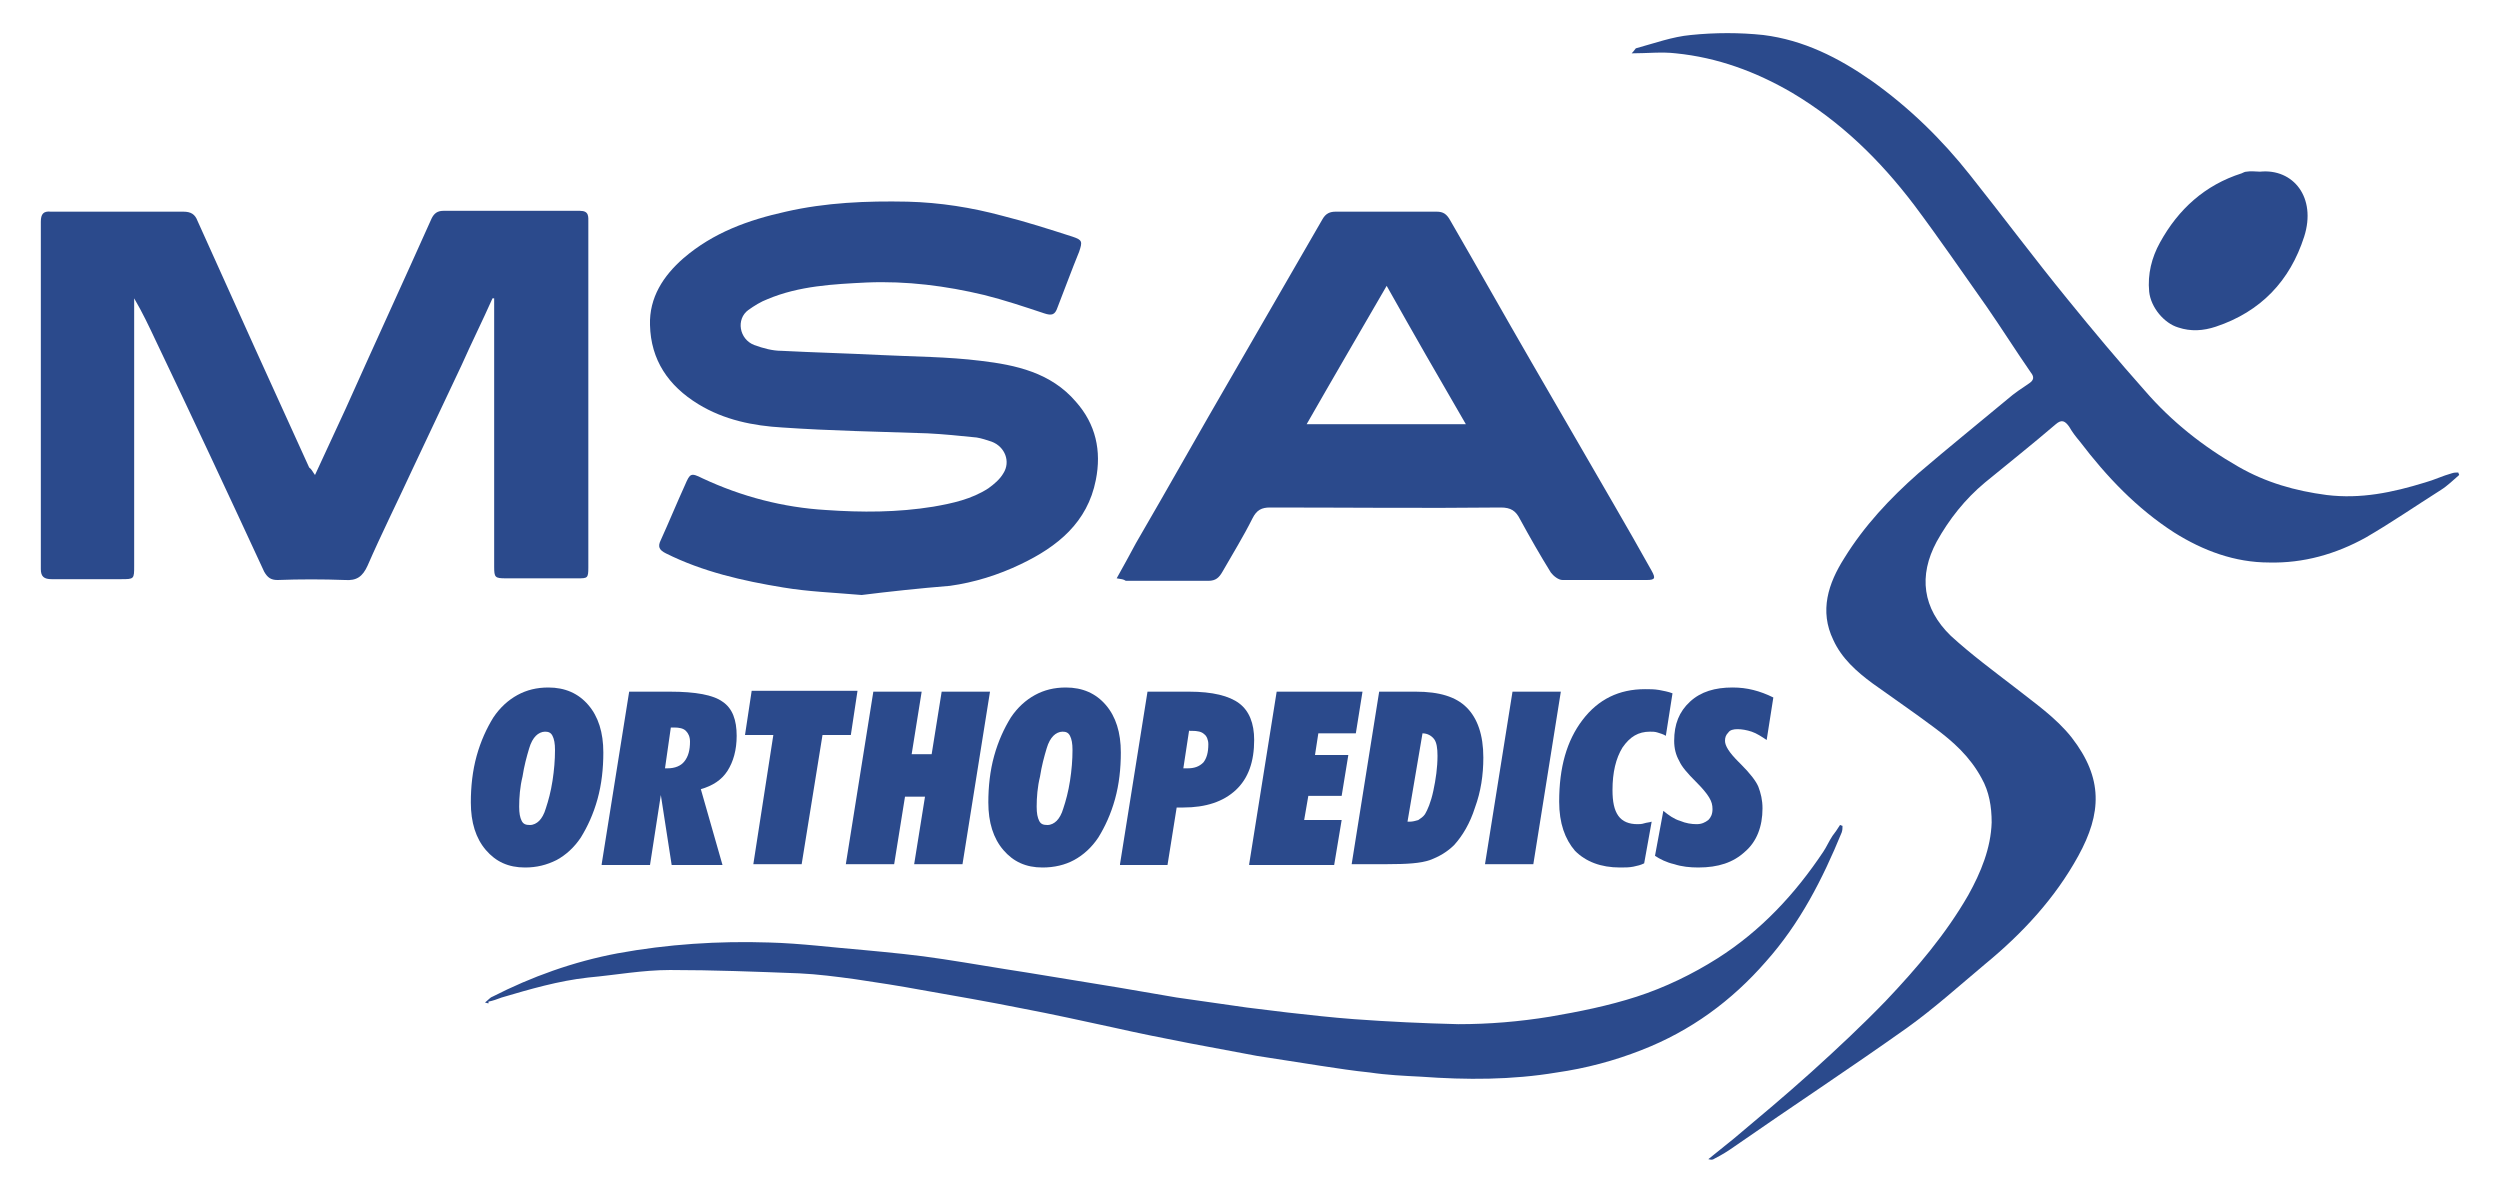
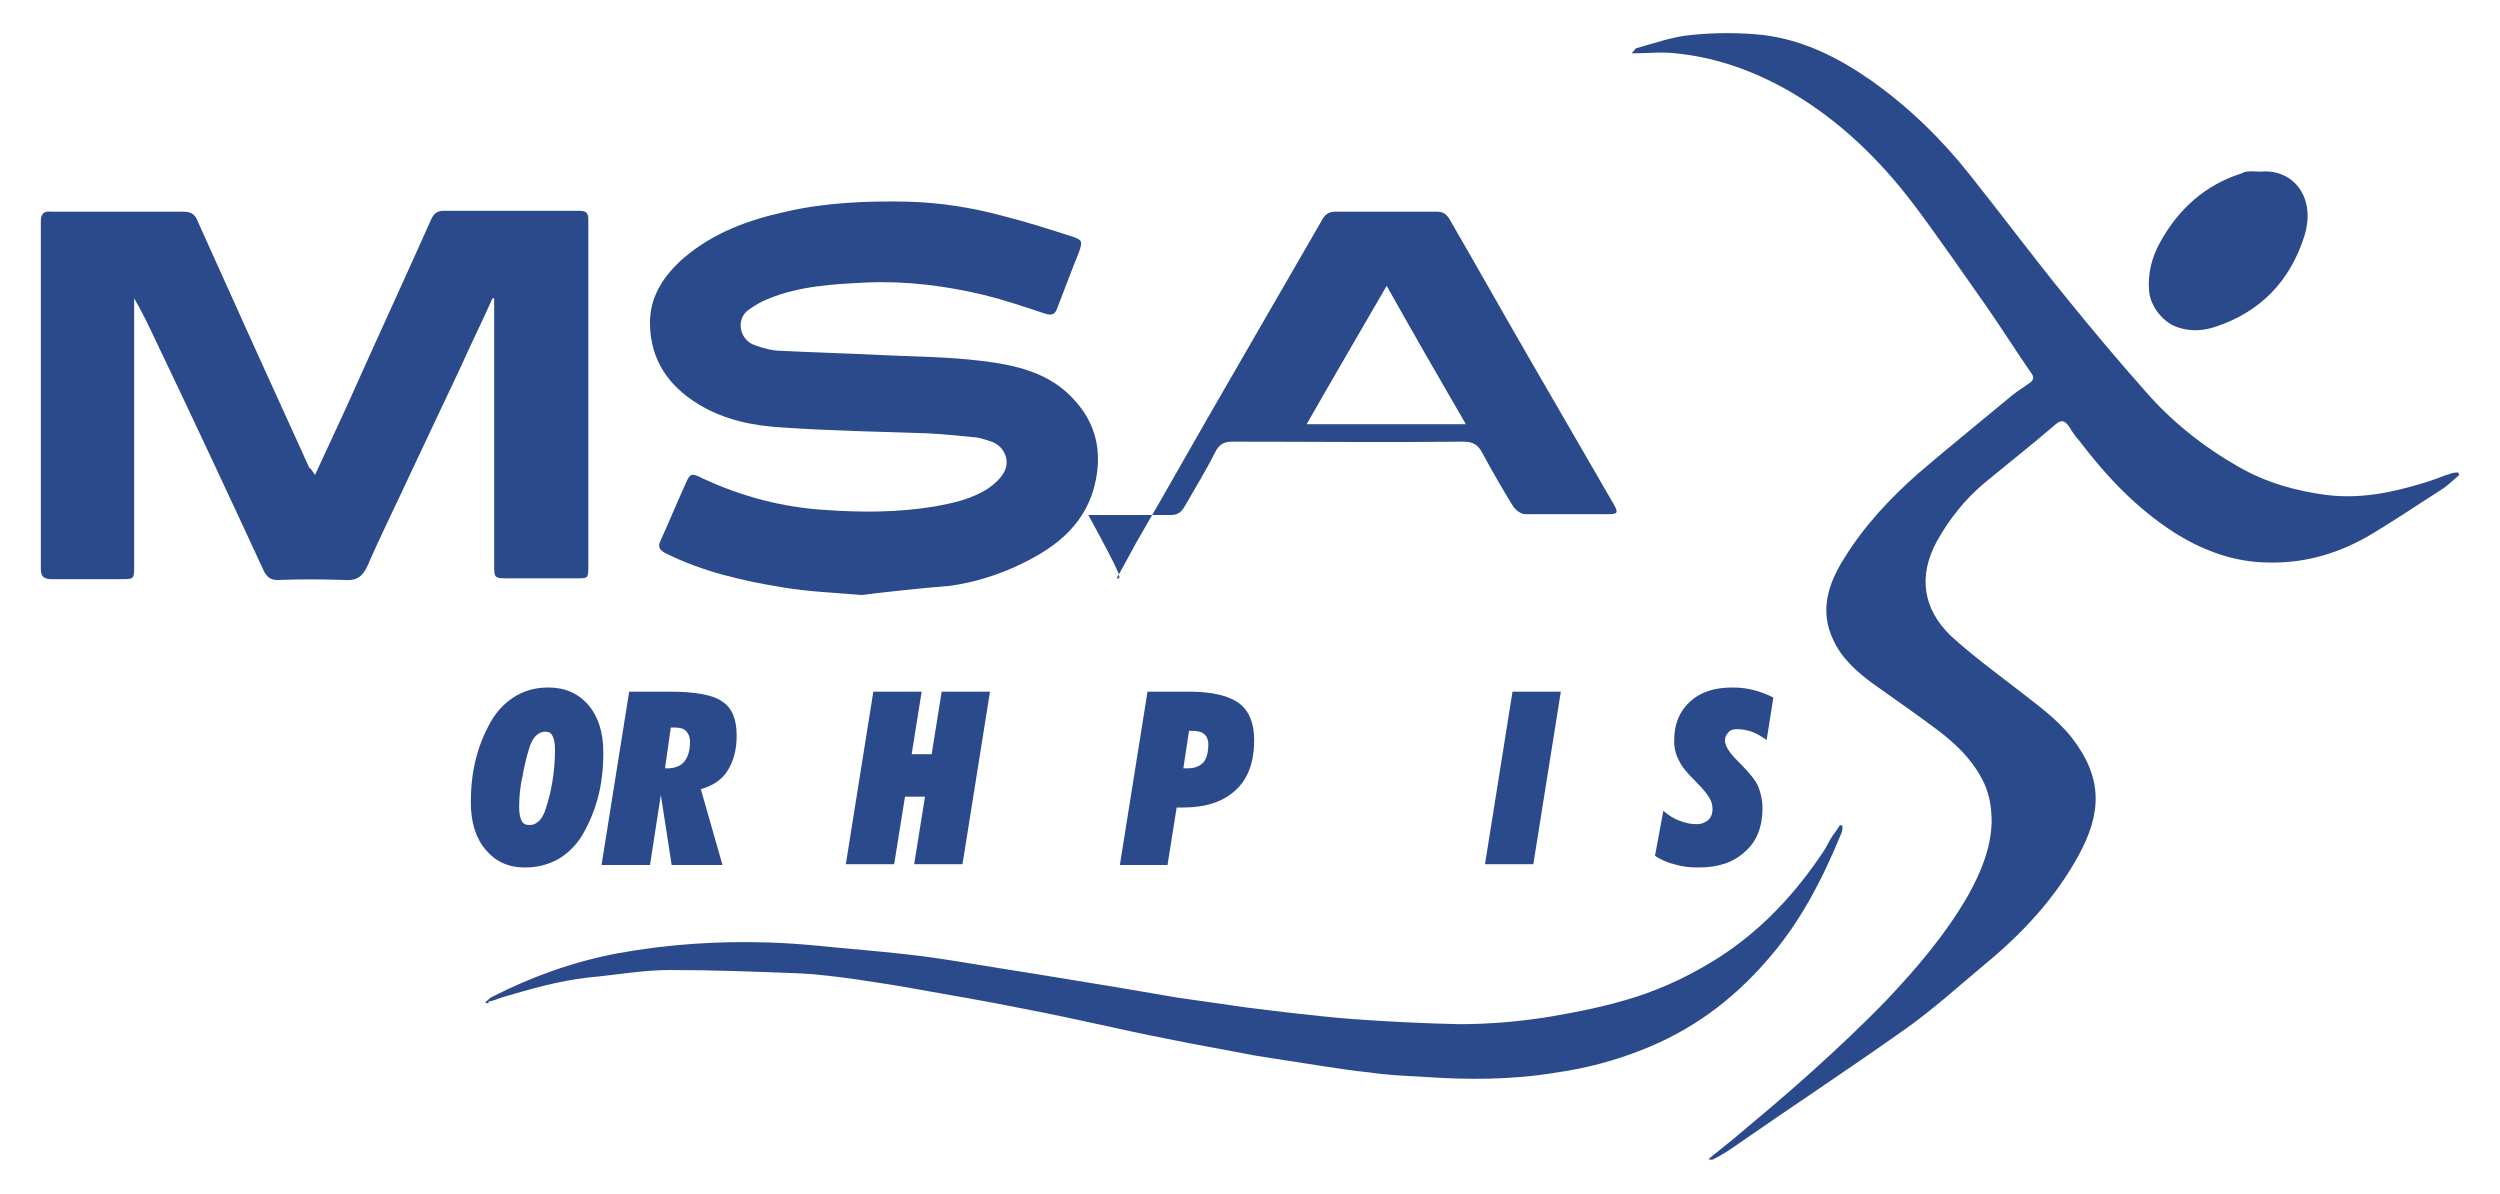
<svg xmlns="http://www.w3.org/2000/svg" version="1.1" id="Layer_1" x="0px" y="0px" viewBox="0 0 300 143.3" style="enable-background:new 0 0 300 143.3;" xml:space="preserve">
  <style type="text/css">
	.st0{fill:#2B4A8C;}
</style>
  <g>
    <path class="st0" d="M37.8,57c1.3-2.8,2.5-5.4,3.7-8c3.4-7.6,6.9-15.2,10.3-22.8c0.3-0.6,0.7-0.9,1.4-0.9c5.5,0,11,0,16.4,0   c1.1,0,1,0.7,1,1.4c0,9.2,0,18.3,0,27.5c0,4.6,0,9.3,0,13.9c0,1.3-0.1,1.3-1.3,1.3c-2.9,0-5.7,0-8.6,0c-1.3,0-1.4-0.1-1.4-1.4   c0-10.3,0-20.7,0-31c0-0.4,0-0.8,0-1.2c-0.1,0-0.1,0-0.2,0c-1.2,2.7-2.5,5.3-3.7,8c-2,4.2-3.9,8.3-5.9,12.5   c-1.8,3.9-3.7,7.7-5.4,11.6c-0.6,1.3-1.3,1.8-2.7,1.7c-2.7-0.1-5.4-0.1-8.1,0c-0.8,0-1.2-0.3-1.6-1c-4.3-9.3-8.6-18.5-13-27.7   c-0.8-1.7-1.6-3.4-2.6-5.1c0,0.4,0,0.7,0,1.1c0,10.3,0,20.7,0,31c0,1.6,0,1.6-1.6,1.6c-2.8,0-5.5,0-8.3,0c-0.9,0-1.3-0.3-1.3-1.2   c0-13.9,0-27.8,0-41.7c0-0.9,0.3-1.3,1.2-1.2c5.3,0,10.6,0,15.9,0c0.9,0,1.4,0.3,1.7,1.1c2.3,5.1,4.6,10.2,6.9,15.3   c2.2,4.8,4.3,9.5,6.5,14.3C37.4,56.3,37.5,56.6,37.8,57z" />
    <path class="st0" d="M205,139.1c1.1-0.9,2.1-1.7,3.1-2.5c3.1-2.6,6.2-5.2,9.2-7.9c3.1-2.8,6.1-5.6,9-8.6c3.7-3.9,7.2-8,9.9-12.7   c1.5-2.7,2.7-5.6,2.8-8.7c0-1.9-0.3-3.7-1.2-5.3c-1.4-2.6-3.4-4.4-5.7-6.1c-2.4-1.8-4.9-3.5-7.4-5.3c-1.9-1.4-3.7-3-4.7-5.2   c-1.7-3.5-0.6-6.8,1.3-9.8c2.4-3.9,5.5-7.2,8.9-10.2c3.5-3,7.1-5.9,10.7-8.9c0.8-0.7,1.7-1.3,2.6-1.9c0.6-0.4,0.6-0.8,0.2-1.3   c-1.8-2.6-3.5-5.3-5.3-7.9c-2.9-4.1-5.7-8.2-8.7-12.2c-4.1-5.4-8.8-10-14.7-13.5c-4.3-2.5-8.9-4.2-13.9-4.7c-1.7-0.2-3.4,0-5.3,0   c0.3-0.3,0.4-0.5,0.5-0.6c2.2-0.6,4.4-1.4,6.6-1.6c2.9-0.3,5.9-0.3,8.7,0c4.8,0.6,9,2.7,13,5.5c4.5,3.2,8.4,7,11.8,11.3   c3.9,4.9,7.7,10,11.7,14.9c3,3.7,6.1,7.4,9.3,11c3.2,3.7,7,6.7,11.2,9.1c3.3,1.9,6.8,2.9,10.6,3.4c4.1,0.5,7.9-0.3,11.8-1.5   c1.1-0.3,2.1-0.8,3.2-1.1c0.3-0.1,0.5-0.1,0.8-0.1c0,0.1,0.1,0.2,0.1,0.3c-0.7,0.6-1.4,1.3-2.2,1.8c-3,1.9-5.9,3.9-9,5.7   c-3.6,2-7.5,3.1-11.6,3c-4.1,0-7.9-1.4-11.4-3.6c-4.5-2.9-8.1-6.7-11.3-10.9c-0.5-0.6-0.9-1.1-1.3-1.8c-0.5-0.7-0.9-0.9-1.6-0.3   c-2.8,2.4-5.7,4.7-8.5,7c-2.4,2-4.3,4.4-5.8,7.1c-2.2,4.1-1.7,8,1.7,11.3c2.4,2.2,5.1,4.2,7.7,6.2c2.4,1.9,4.9,3.6,6.8,6   c3.8,4.9,3.6,9.1,0.8,14.2c-2.8,5.1-6.7,9.3-11.2,13c-3.1,2.6-6.1,5.3-9.3,7.6c-6.9,4.9-13.9,9.5-20.8,14.3c-0.7,0.5-1.5,1-2.3,1.4   C205.5,139.2,205.4,139.2,205,139.1z" />
    <path class="st0" d="M103.4,71.4C99.9,71.1,97,71,94,70.5c-4.9-0.8-9.7-1.9-14.1-4.1c-0.8-0.4-1-0.8-0.6-1.6c1-2.2,1.9-4.4,2.9-6.6   c0.6-1.4,0.7-1.5,2.1-0.8c4.7,2.2,9.7,3.5,14.8,3.8c4.3,0.3,8.6,0.3,12.9-0.4c2.3-0.4,4.6-0.9,6.6-2.2c0.7-0.5,1.4-1.1,1.8-1.8   c0.9-1.4,0.2-3.2-1.4-3.8c-0.6-0.2-1.2-0.4-1.8-0.5c-2-0.2-3.9-0.4-5.9-0.5c-5.8-0.2-11.6-0.3-17.4-0.7c-3.5-0.2-7-0.9-10.1-2.8   c-3.6-2.2-5.7-5.3-5.8-9.5c-0.1-3.3,1.6-5.9,4-8c3.6-3.1,7.8-4.6,12.3-5.6c4.8-1.1,9.7-1.3,14.6-1.2c3.9,0.1,7.7,0.7,11.4,1.7   c2.8,0.7,5.6,1.6,8.4,2.5c1.2,0.4,1.2,0.6,0.8,1.8c-0.9,2.2-1.7,4.4-2.6,6.7c-0.3,0.9-0.7,1-1.6,0.7c-2.4-0.8-4.8-1.6-7.2-2.2   c-4.6-1.1-9.3-1.7-14.1-1.5c-4,0.2-8.1,0.4-11.9,2c-0.8,0.3-1.6,0.8-2.3,1.3c-1.5,1.1-1.1,3.5,0.7,4.2c1.1,0.4,2.2,0.7,3.3,0.7   c3.9,0.2,7.8,0.3,11.8,0.5c4,0.2,8.1,0.2,12.1,0.7c4.2,0.5,8.4,1.4,11.4,4.9c2.4,2.7,3.1,5.9,2.4,9.4c-1,5.1-4.6,8-9,10.1   c-2.7,1.3-5.6,2.2-8.5,2.6C110.3,70.6,106.6,71,103.4,71.4z" />
-     <path class="st0" d="M134,69.4c0.9-1.6,1.6-2.9,2.3-4.2c3.9-6.7,7.7-13.5,11.6-20.2c3.6-6.2,7.2-12.5,10.8-18.7   c0.4-0.7,0.9-0.9,1.6-0.9c4,0,8.1,0,12.1,0c0.8,0,1.2,0.3,1.6,1c3.3,5.7,6.5,11.4,9.8,17.1c3.3,5.7,6.6,11.4,9.9,17.1   c1.5,2.6,3,5.2,4.5,7.9c0.5,0.9,0.4,1.1-0.6,1.1c-3.4,0-6.7,0-10.1,0c-0.5,0-1.1-0.5-1.4-0.9c-1.3-2.1-2.5-4.2-3.7-6.4   c-0.5-1-1.1-1.4-2.3-1.4c-9.2,0.1-18.5,0-27.7,0c-1,0-1.6,0.3-2.1,1.3c-1.1,2.2-2.4,4.3-3.6,6.4c-0.4,0.7-0.8,1.1-1.7,1.1   c-3.3,0-6.6,0-9.9,0C134.8,69.5,134.6,69.5,134,69.4z M156.8,50.9c6.4,0,12.7,0,19.1,0c-3.2-5.5-6.3-10.9-9.5-16.6   C163.1,40,160,45.3,156.8,50.9z" />
+     <path class="st0" d="M134,69.4c0.9-1.6,1.6-2.9,2.3-4.2c3.9-6.7,7.7-13.5,11.6-20.2c3.6-6.2,7.2-12.5,10.8-18.7   c0.4-0.7,0.9-0.9,1.6-0.9c4,0,8.1,0,12.1,0c0.8,0,1.2,0.3,1.6,1c3.3,5.7,6.5,11.4,9.8,17.1c3.3,5.7,6.6,11.4,9.9,17.1   c0.5,0.9,0.4,1.1-0.6,1.1c-3.4,0-6.7,0-10.1,0c-0.5,0-1.1-0.5-1.4-0.9c-1.3-2.1-2.5-4.2-3.7-6.4   c-0.5-1-1.1-1.4-2.3-1.4c-9.2,0.1-18.5,0-27.7,0c-1,0-1.6,0.3-2.1,1.3c-1.1,2.2-2.4,4.3-3.6,6.4c-0.4,0.7-0.8,1.1-1.7,1.1   c-3.3,0-6.6,0-9.9,0C134.8,69.5,134.6,69.5,134,69.4z M156.8,50.9c6.4,0,12.7,0,19.1,0c-3.2-5.5-6.3-10.9-9.5-16.6   C163.1,40,160,45.3,156.8,50.9z" />
    <path class="st0" d="M58.2,120.3c0.4-0.3,0.6-0.6,0.9-0.7c4.7-2.4,9.7-4.2,15-5.2c6-1.1,12.1-1.5,18.2-1.3   c3.8,0.1,7.6,0.6,11.3,0.9c3.2,0.3,6.4,0.6,9.6,1.1c3.3,0.5,6.7,1.1,10,1.6c3.7,0.6,7.3,1.2,11,1.8c2.3,0.4,4.7,0.8,7,1.2   c2.8,0.4,5.6,0.8,8.4,1.2c1.6,0.2,3.3,0.4,4.9,0.6c2.7,0.3,5.3,0.6,8,0.8c4.1,0.3,8.3,0.5,12.5,0.6c3.7,0,7.3-0.3,11-0.9   c3.5-0.6,7-1.3,10.4-2.4c3.4-1.1,6.7-2.7,9.7-4.6c5.2-3.3,9.3-7.7,12.7-12.8c0.4-0.6,0.7-1.3,1.1-1.9c0.3-0.4,0.6-0.8,0.9-1.3   c0.1,0,0.2,0.1,0.3,0.1c0,0.3,0,0.5-0.1,0.8c-2.3,5.6-5,10.9-9.1,15.5c-4.1,4.7-9,8.3-14.9,10.6c-3.3,1.3-6.7,2.2-10.2,2.7   c-5.4,0.9-10.8,0.9-16.3,0.5c-2-0.1-4.1-0.2-6.1-0.5c-2-0.2-3.9-0.5-5.9-0.8c-2.6-0.4-5.2-0.8-7.7-1.2c-2.7-0.5-5.3-1-8-1.5   c-3.1-0.6-6.1-1.2-9.2-1.9c-3.7-0.8-7.3-1.6-11-2.3c-4-0.8-8-1.5-12-2.2c-2.7-0.5-5.3-0.9-8-1.3c-2.2-0.3-4.5-0.6-6.7-0.7   c-5.2-0.2-10.3-0.4-15.5-0.4c-3.3,0-6.5,0.6-9.8,0.9c-3.6,0.4-7,1.4-10.4,2.4c-0.5,0.2-1.1,0.4-1.6,0.5   C58.7,120.5,58.6,120.4,58.2,120.3z" />
    <path class="st0" d="M271.2,20.6c4-0.4,6.8,3.1,5.3,7.8c-1.7,5.3-5.2,9-10.6,10.8c-1.5,0.5-3,0.6-4.5,0.1c-1.7-0.5-3.3-2.4-3.5-4.3   c-0.2-2.1,0.3-4.1,1.3-5.9c2.2-4,5.4-6.9,9.8-8.3c0.2-0.1,0.4-0.2,0.6-0.2C270.1,20.5,270.7,20.6,271.2,20.6z" />
    <g>
      <path class="st0" d="M63,104.1c-2,0-3.5-0.7-4.7-2.1c-1.2-1.4-1.8-3.3-1.8-5.7c0-1.9,0.2-3.8,0.7-5.6c0.5-1.8,1.2-3.3,2-4.6    c0.8-1.2,1.8-2.1,2.9-2.7c1.1-0.6,2.3-0.9,3.7-0.9c2,0,3.6,0.7,4.8,2.1c1.2,1.4,1.8,3.3,1.8,5.7c0,1.9-0.2,3.8-0.7,5.6    c-0.5,1.8-1.2,3.3-2,4.6c-0.8,1.2-1.8,2.1-2.9,2.7C65.6,103.8,64.4,104.1,63,104.1z M62.3,96.8c0,0.8,0.1,1.3,0.3,1.7    c0.2,0.4,0.5,0.5,1,0.5c0.4,0,0.8-0.2,1.1-0.5c0.3-0.3,0.6-0.8,0.8-1.5c0.3-0.9,0.6-2,0.8-3.3c0.2-1.3,0.3-2.5,0.3-3.7    c0-0.8-0.1-1.3-0.3-1.7c-0.2-0.4-0.5-0.5-0.9-0.5c-0.4,0-0.8,0.2-1.1,0.5c-0.3,0.3-0.6,0.8-0.8,1.5c-0.3,1-0.6,2.1-0.8,3.4    C62.4,94.4,62.3,95.7,62.3,96.8z" />
      <path class="st0" d="M72.2,103.7L75.5,83h4.9c3.1,0,5.2,0.4,6.3,1.2c1.2,0.8,1.7,2.2,1.7,4.1c0,1.7-0.4,3.1-1.1,4.2    c-0.7,1.1-1.8,1.8-3.2,2.2l2.6,9.1h-6.1l-1.3-8.4l-1.3,8.4H72.2z M79.8,92.2h0.3c0.9,0,1.6-0.3,2-0.8c0.5-0.6,0.7-1.4,0.7-2.4    c0-0.6-0.2-1-0.5-1.3c-0.3-0.3-0.8-0.4-1.4-0.4c0,0-0.1,0-0.2,0c-0.1,0-0.2,0-0.2,0L79.8,92.2z" />
-       <path class="st0" d="M96.2,103.7h-5.8l2.4-15.5h-3.4l0.8-5.3h12.7l-0.8,5.3h-3.4L96.2,103.7z" />
      <path class="st0" d="M101.5,103.7l3.3-20.7h5.8l-1.2,7.5h2.4L113,83h5.8l-3.3,20.7h-5.8l1.3-8.1h-2.4l-1.3,8.1H101.5z" />
-       <path class="st0" d="M125.1,104.1c-2,0-3.5-0.7-4.7-2.1c-1.2-1.4-1.8-3.3-1.8-5.7c0-1.9,0.2-3.8,0.7-5.6s1.2-3.3,2-4.6    c0.8-1.2,1.8-2.1,2.9-2.7c1.1-0.6,2.3-0.9,3.7-0.9c2,0,3.6,0.7,4.8,2.1c1.2,1.4,1.8,3.3,1.8,5.7c0,1.9-0.2,3.8-0.7,5.6    c-0.5,1.8-1.2,3.3-2,4.6c-0.8,1.2-1.8,2.1-2.9,2.7C127.8,103.8,126.5,104.1,125.1,104.1z M124.4,96.8c0,0.8,0.1,1.3,0.3,1.7    c0.2,0.4,0.5,0.5,1,0.5c0.4,0,0.8-0.2,1.1-0.5c0.3-0.3,0.6-0.8,0.8-1.5c0.3-0.9,0.6-2,0.8-3.3c0.2-1.3,0.3-2.5,0.3-3.7    c0-0.8-0.1-1.3-0.3-1.7c-0.2-0.4-0.5-0.5-0.9-0.5c-0.4,0-0.8,0.2-1.1,0.5c-0.3,0.3-0.6,0.8-0.8,1.5c-0.3,1-0.6,2.1-0.8,3.4    C124.5,94.4,124.4,95.7,124.4,96.8z" />
      <path class="st0" d="M134.4,103.7l3.3-20.7h5c2.8,0,4.8,0.5,6,1.4c1.2,0.9,1.8,2.4,1.8,4.4c0,2.6-0.7,4.6-2.2,6    c-1.5,1.4-3.6,2.1-6.3,2.1c-0.1,0-0.2,0-0.4,0c-0.2,0-0.3,0-0.4,0l-1.1,6.9H134.4z M142.7,87.6l-0.7,4.6c0.1,0,0.2,0,0.2,0    c0.1,0,0.2,0,0.3,0c0.8,0,1.4-0.2,1.9-0.7c0.4-0.5,0.6-1.2,0.6-2.2c0-0.5-0.2-1-0.5-1.2c-0.3-0.3-0.8-0.4-1.5-0.4H142.7z" />
-       <path class="st0" d="M149.9,103.7l3.3-20.7h10.3l-0.8,5h-4.5l-0.4,2.6h4l-0.8,4.9h-4l-0.5,2.9h4.5l-0.9,5.4H149.9z" />
-       <path class="st0" d="M162.2,103.7l3.3-20.7h4.4c2.8,0,4.8,0.6,6.1,1.9c1.3,1.3,2,3.3,2,6c0,2.1-0.3,4.1-1,6    c-0.6,1.9-1.5,3.4-2.5,4.5c-0.8,0.8-1.8,1.4-2.9,1.8s-2.8,0.5-5.1,0.5H162.2z M168.9,98.6c0,0,0.1,0,0.1,0c0,0,0.1,0,0.2,0    c0.3,0,0.7-0.1,1-0.2c0.3-0.2,0.6-0.4,0.8-0.7c0.3-0.5,0.7-1.4,1-2.8c0.3-1.4,0.5-2.8,0.5-4.2c0-0.9-0.1-1.6-0.4-2    c-0.3-0.4-0.8-0.7-1.4-0.7L168.9,98.6z" />
      <path class="st0" d="M178.2,103.7l3.3-20.7h5.8l-3.3,20.7H178.2z" />
-       <path class="st0" d="M199.9,88.3c-0.3-0.2-0.7-0.3-1-0.4c-0.3-0.1-0.6-0.1-0.9-0.1c-1.4,0-2.4,0.6-3.3,1.9c-0.8,1.3-1.2,3-1.2,5.1    c0,1.4,0.2,2.4,0.7,3.1c0.5,0.7,1.3,1,2.3,1c0.2,0,0.5,0,0.8-0.1c0.3-0.1,0.6-0.1,0.9-0.2l-0.9,5c-0.4,0.2-0.8,0.3-1.3,0.4    c-0.5,0.1-1,0.1-1.6,0.1c-2.3,0-4.1-0.7-5.4-2c-1.2-1.4-1.9-3.3-1.9-5.9c0-4.1,0.9-7.3,2.8-9.8c1.9-2.5,4.4-3.7,7.5-3.7    c0.6,0,1.1,0,1.7,0.1c0.5,0.1,1.1,0.2,1.6,0.4L199.9,88.3z" />
      <path class="st0" d="M199.6,97.3c0.6,0.5,1.3,1,2,1.2c0.7,0.3,1.4,0.4,2,0.4c0.6,0,1-0.2,1.4-0.5c0.3-0.3,0.5-0.7,0.5-1.3    c0-0.5-0.1-0.9-0.4-1.4c-0.3-0.5-0.8-1.1-1.6-1.9c-1-1-1.7-1.8-2-2.5c-0.4-0.7-0.6-1.5-0.6-2.4c0-2,0.6-3.5,1.9-4.7    c1.3-1.2,3-1.7,5.1-1.7c0.9,0,1.7,0.1,2.5,0.3c0.8,0.2,1.6,0.5,2.4,0.9l-0.8,5.1c-0.6-0.4-1.2-0.8-1.8-1c-0.6-0.2-1.2-0.3-1.7-0.3    c-0.5,0-0.9,0.1-1.1,0.4c-0.3,0.3-0.4,0.6-0.4,1c0,0.6,0.5,1.4,1.6,2.5c0.1,0.1,0.2,0.2,0.3,0.3c1.1,1.1,1.8,2,2.1,2.7    c0.3,0.8,0.5,1.6,0.5,2.6c0,2.2-0.7,4-2.1,5.2c-1.4,1.3-3.2,1.9-5.6,1.9c-1,0-2-0.1-2.9-0.4c-0.9-0.2-1.7-0.6-2.3-1L199.6,97.3z" />
    </g>
  </g>
</svg>